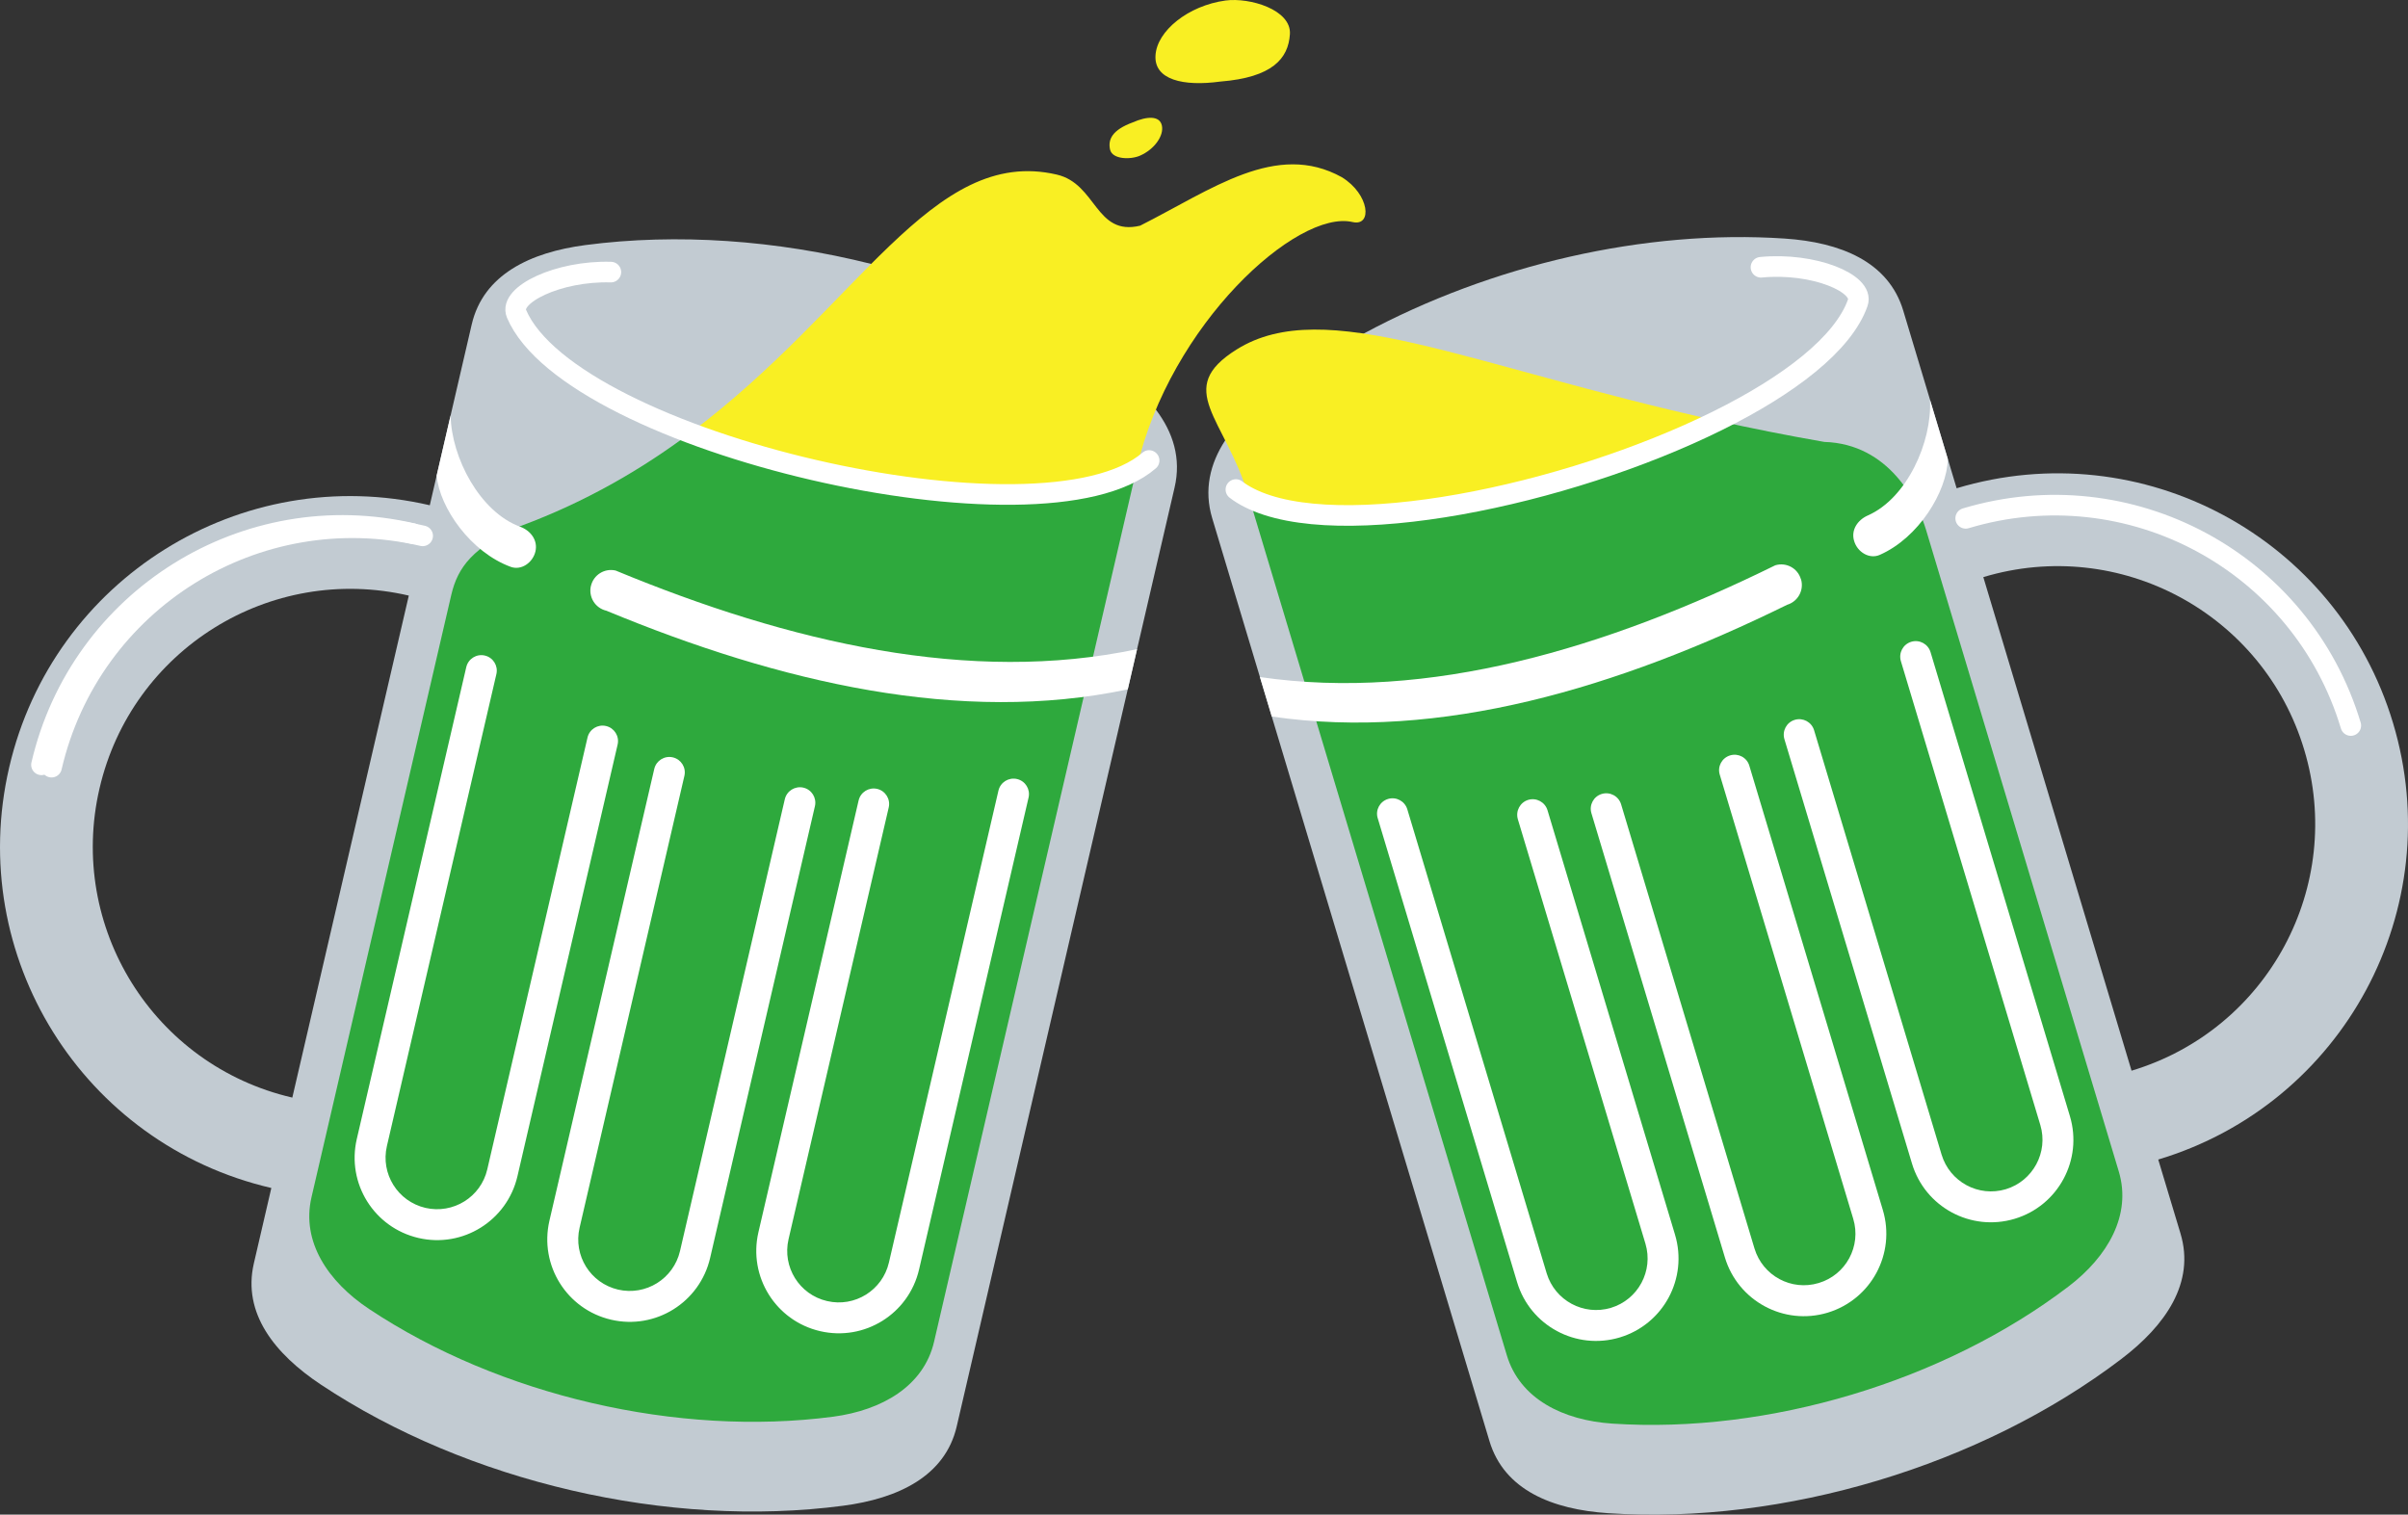
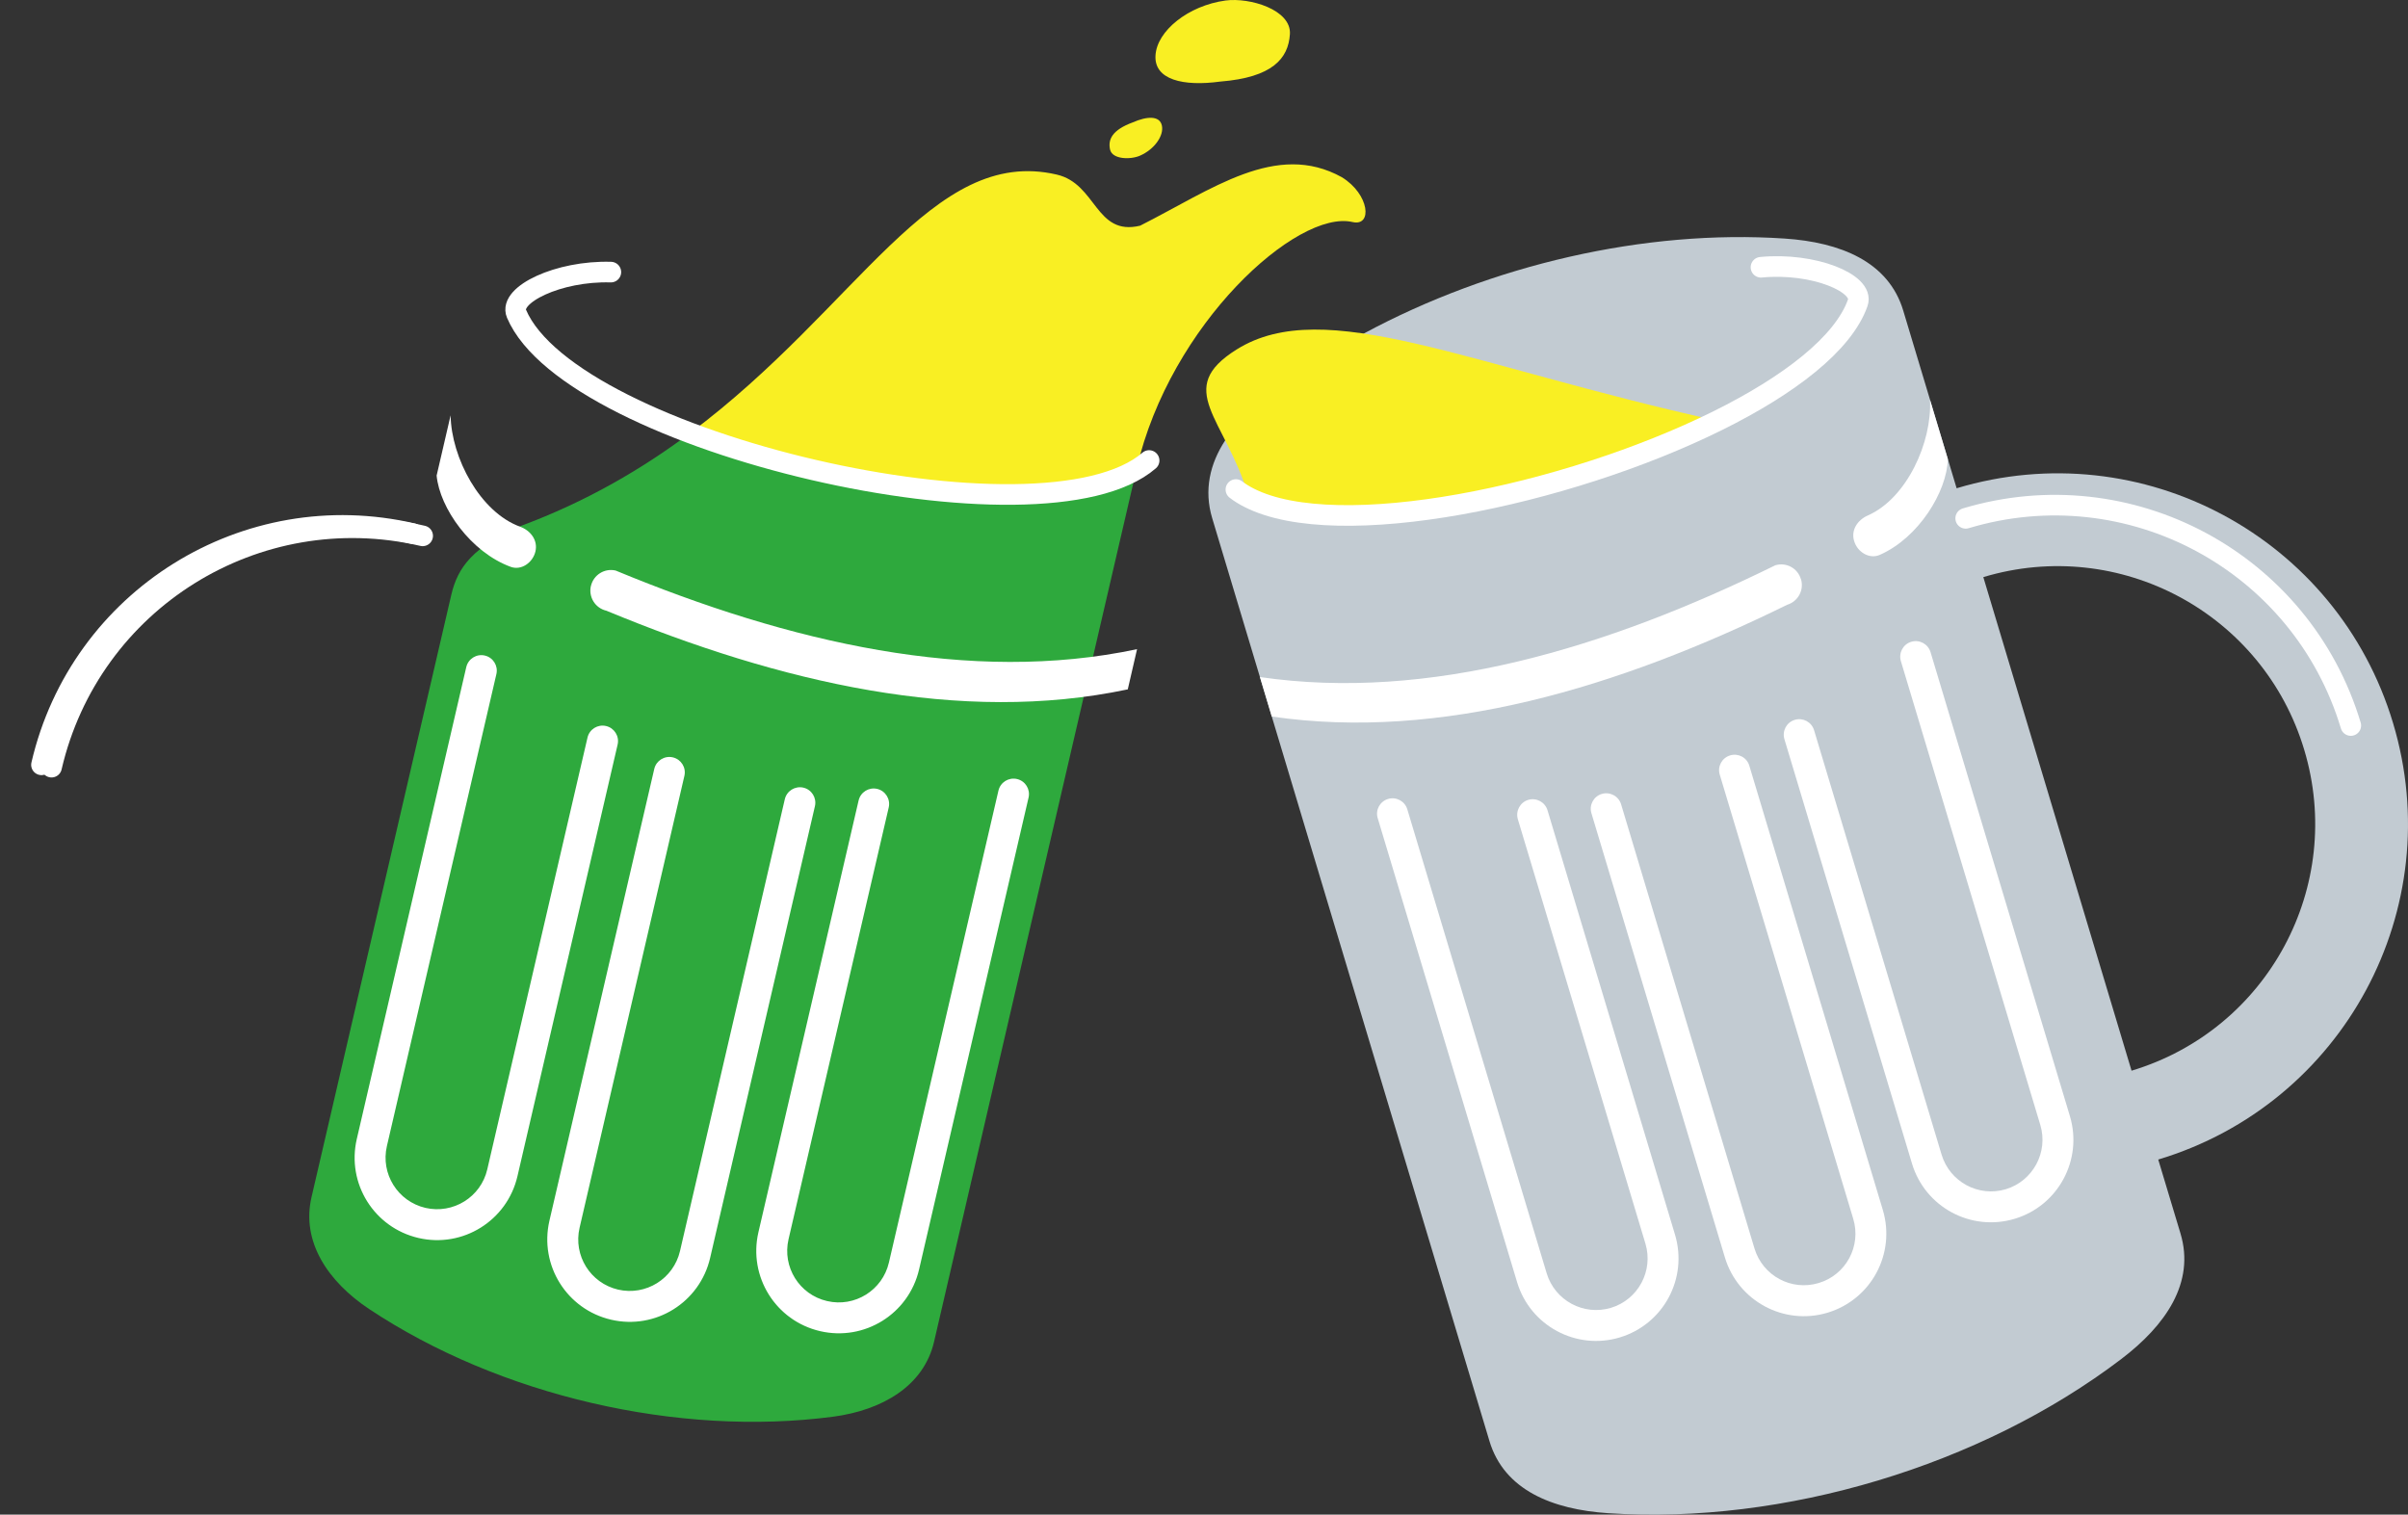
<svg xmlns="http://www.w3.org/2000/svg" fill="#000000" height="146.95pt" version="1.1" viewBox="0 0 233.61 146.95" width="233.61pt">
  <rect x="0" y="0" width="233.61" height="146.95" fill="#333333" stroke="none" />
  <g id="surface1">
    <g id="change1_1">
-       <path d="m28.359 106.49c-13.461-3.12-21.828-16.541-18.703-30.002 3.121-13.461 16.543-21.828 30.004-18.703zm83.781-66.744l-27.624-14.141c-9.188-2.304-18.809-3-27.727-1.828-5.34 0.703-9.902 2.86-11.027 7.707l-4.067 17.536c-18.308-4.25-36.558 7.128-40.804 25.433-4.25 18.309 7.125 36.557 25.433 40.807l-1.695 7.31c-1.125 4.84 2.023 8.79 6.508 11.77 14.23 9.46 33.711 13.98 50.652 11.75 5.34-0.7 9.902-2.86 11.027-7.7l21.134-91.085c0.66-2.828-0.14-5.352-1.81-7.559" fill="#c2cbd2" />
-     </g>
+       </g>
    <g id="change2_1">
      <path d="m110.25 45.559l-19.633 84.621c-1 4.3-5.043 6.64-9.789 7.27-15.058 1.98-32.375-2.04-45.023-10.45-3.985-2.65-6.586-6.53-5.586-10.84l13.562-58.445c0.625-2.692 2.106-4.645 6.68-6.664 6.465-2.391 11.855-5.574 16.5-9.043h-0.004c14.984 5.64 35.423 8.219 43.293 3.551" fill="#2ea93d" />
    </g>
    <g id="change3_1">
      <path d="m109.41 66.883c-16.195 3.426-33.73-0.641-50.586-7.633h-0.004c-1.074-0.25-1.742-1.324-1.496-2.398h0.004c0.25-1.079 1.324-1.747 2.399-1.497 16.859 6.989 34.39 11.059 50.583 7.629l-0.9 3.899" fill="#ffffff" />
    </g>
    <g id="change3_2">
      <path d="m76.137 77.543c0.187-0.809 0.996-1.309 1.801-1.125 0.808 0.187 1.308 0.996 1.121 1.801l-10.168 43.831c-1 4.31-5.297 6.99-9.602 5.99-4.309-1-6.984-5.29-5.988-9.6l10.172-43.838c0.187-0.805 0.992-1.309 1.8-1.122 0.809 0.188 1.313 0.993 1.122 1.801l-10.168 43.839c-0.625 2.69 1.046 5.37 3.738 6 2.695 0.62 5.375-1.05 6.004-3.74l10.168-43.837" fill="#ffffff" />
    </g>
    <g id="change3_3">
      <path d="m96.863 76.707c0.188-0.809 0.992-1.312 1.801-1.125 0.809 0.188 1.309 0.992 1.121 1.801l-10.621 45.777c-1 4.32-5.293 6.99-9.602 5.99-4.308-1-6.984-5.29-5.984-9.6l9.719-41.886c0.187-0.809 0.992-1.312 1.801-1.125 0.804 0.188 1.308 0.996 1.121 1.801l-9.719 41.89c-0.625 2.69 1.047 5.38 3.738 6 2.692 0.63 5.379-1.05 6-3.74l10.625-45.783" fill="#ffffff" />
    </g>
    <g id="change3_4">
      <path d="m48.156 65.402c0.188-0.804-0.312-1.613-1.121-1.8-0.808-0.188-1.613 0.316-1.801 1.125l-10.621 45.783c-1 4.31 1.676 8.6 5.985 9.6 4.304 1 8.601-1.68 9.601-5.99l9.719-41.882c0.187-0.808-0.316-1.613-1.125-1.8-0.805-0.188-1.613 0.316-1.797 1.121l-9.723 41.891c-0.621 2.69-3.308 4.36-6 3.74-2.691-0.63-4.363-3.31-3.738-6l10.621-45.788" fill="#ffffff" />
    </g>
    <g id="change4_1">
      <path d="m125.14 3.312c0.15-2.371-3.9-3.578-6.25-3.262-3.62 0.496-6.65 2.949-6.79 5.32-0.15 2.367 2.68 3.035 6.29 2.543 5.05-0.402 6.6-2.231 6.75-4.602" fill="#f9ef23" />
    </g>
    <g id="change4_2">
      <path d="m107.69 14.504c0.21 0.973 1.99 1 2.9 0.601 1.41-0.613 2.34-1.949 2.13-2.921-0.21-0.977-1.43-0.922-2.83-0.309-2 0.738-2.41 1.656-2.2 2.629" fill="#f9ef23" />
    </g>
    <g id="change4_3">
      <path d="m66.961 42.008c16.328-12.192 23.422-27.887 35.559-25.07 3.89 0.902 3.74 6 8.09 4.957 6.97-3.516 13.2-8.231 19.57-4.7 2.69 1.653 2.99 4.801 1.04 4.348-5.38-1.25-17.69 9.887-20.94 23.887l-0.03 0.129c-7.87 4.668-28.309 2.089-43.293-3.551" fill="#f9ef23" />
    </g>
    <path d="m1114.8 1022.7c-102.8-89.06-560.62 17.2-613.71 142.4-7.81 18.4 40.55 41.9 91.53 40.4" fill="none" stroke="#ffffff" stroke-linecap="round" stroke-miterlimit="10" stroke-width="20" transform="matrix(.1 0 0 -.1 0 146.95)" />
    <path d="m40.234 727.47c37.5 161.52 198.52 261.91 360.08 224.41" fill="none" stroke="#ffffff" stroke-linecap="round" stroke-miterlimit="10" stroke-width="20" transform="matrix(.1 0 0 -.1 0 146.95)" />
    <path d="m50 725.2c37.461 161.53 198.52 261.92 360.04 224.42" fill="none" stroke="#ffffff" stroke-linecap="round" stroke-miterlimit="10" stroke-width="20" transform="matrix(.1 0 0 -.1 0 146.95)" />
    <g id="change3_5">
      <path d="m43.715 40.297c0.07 4.125 2.863 9.387 6.734 10.801 1.039 0.379 1.746 1.324 1.496 2.402s-1.363 1.875-2.398 1.496c-3.875-1.418-6.891-5.707-7.188-8.855l1.356-5.844" fill="#ffffff" />
    </g>
    <g id="change1_2">
      <path d="m206.79 103.88l-14.38-47.888c13.23-3.976 27.16 3.516 31.13 16.746 3.98 13.235-3.51 27.164-16.75 31.142zm-16.97-56.509l-5.18-17.238c-1.43-4.766-6.12-6.629-11.5-6.988-13.57-0.911-28.47 2.55-40.84 9.218l-13.44 10.36c-1.48 2.277-2.08 4.812-1.26 7.55l26.9 89.547c1.43 4.76 6.12 6.63 11.5 6.99 17.05 1.14 36.2-4.61 49.8-14.96 4.29-3.26 7.17-7.41 5.74-12.17l-2.16-7.18c18-5.41 28.19-24.352 22.78-42.348-5.4-18-24.34-28.187-42.34-22.781" fill="#c2cbd2" />
    </g>
    <g id="change4_4">
      <path d="m166.61 40.824c-24.28-5.371-38.09-12.254-46.62-6.929-6.17 3.851-1.15 6.609 1.15 14.269l0.04 0.129c8.62 4.395 30.75-0.195 45.43-7.465" fill="#f9ef23" />
    </g>
    <g id="change2_2">
-       <path d="m121.14 48.164l0.04 0.129 25 83.187c1.27 4.24 5.45 6.32 10.23 6.64 15.15 1.01 32.18-4.1 44.26-13.3 3.81-2.9 6.15-6.94 4.88-11.17l-18.7-62.255c-0.8-2.645-3.55-8.333-9.87-8.52-3.65-0.637-7.1-1.328-10.37-2.051v0.004c-14.68 7.27-36.81 11.86-45.43 7.465" fill="#2ea93d" />
-     </g>
+       </g>
    <g id="change3_6">
      <path d="m123.38 69.52c16.38 2.386 33.62-2.793 50-10.844 1.06-0.321 1.66-1.434 1.34-2.492h-0.01c-0.31-1.059-1.42-1.657-2.48-1.34-16.38 8.054-33.62 13.234-50 10.844l1.15 3.832" fill="#ffffff" />
    </g>
    <g id="change3_7">
      <path d="m157.27 78.035c-0.24-0.793-1.08-1.246-1.88-1.004-0.79 0.239-1.24 1.074-1 1.867l12.95 43.102c1.27 4.23 5.73 6.63 9.96 5.36 4.24-1.28 6.63-5.74 5.36-9.97l-12.95-43.097c-0.23-0.793-1.07-1.242-1.86-1.004-0.8 0.238-1.25 1.074-1.01 1.867l12.95 43.094c0.8 2.65-0.7 5.44-3.35 6.23-2.65 0.8-5.43-0.7-6.23-3.35l-12.94-43.095" fill="#ffffff" />
    </g>
    <g id="change3_8">
      <path d="m136.53 78.523c-0.24-0.796-1.08-1.246-1.87-1.007-0.79 0.238-1.25 1.074-1 1.871l13.52 45.013c1.27 4.23 5.73 6.63 9.96 5.36 4.24-1.28 6.63-5.73 5.36-9.97l-12.37-41.177c-0.24-0.793-1.08-1.246-1.87-1.008-0.79 0.239-1.24 1.075-1.01 1.872l12.38 41.183c0.79 2.64-0.7 5.43-3.35 6.23-2.65 0.79-5.43-0.71-6.23-3.35l-13.52-45.017" fill="#ffffff" />
    </g>
    <g id="change3_9">
      <path d="m184.41 64.137c-0.23-0.797 0.21-1.629 1.01-1.871 0.79-0.239 1.63 0.211 1.87 1.007l13.52 45.017c1.27 4.23-1.13 8.69-5.36 9.96-4.24 1.27-8.69-1.13-9.96-5.36l-12.38-41.183c-0.23-0.793 0.21-1.629 1.01-1.867 0.79-0.238 1.63 0.211 1.87 1.004l12.37 41.176c0.8 2.65 3.58 4.15 6.23 3.36 2.64-0.8 4.14-3.59 3.35-6.23l-13.53-45.013" fill="#ffffff" />
    </g>
    <path d="m1199 994.54c3.8-2.93 8.1-5.59 12.8-7.97 86.2-43.95 307.5 1.95 454.3 74.63 69.5 34.4 122.3 74.9 136.2 114.6 6.6 18.9-43.1 39.3-93.9 34.4" fill="none" stroke="#ffffff" stroke-linecap="round" stroke-miterlimit="10" stroke-width="20" transform="matrix(.1 0 0 -.1 0 146.95)" />
    <path d="m2280.6 765.59c-47.7 158.83-214.8 248.71-373.6 201.02" fill="none" stroke="#ffffff" stroke-linecap="round" stroke-miterlimit="10" stroke-width="20" transform="matrix(.1 0 0 -.1 0 146.95)" />
    <g id="change3_10">
      <path d="m187.24 38.797c0.2 4.117-2.25 9.547-6.03 11.211-1.01 0.445-1.66 1.43-1.33 2.488 0.31 1.059 1.47 1.785 2.48 1.34 3.78-1.66 6.52-6.133 6.61-9.293l-1.73-5.746" fill="#ffffff" />
    </g>
  </g>
</svg>